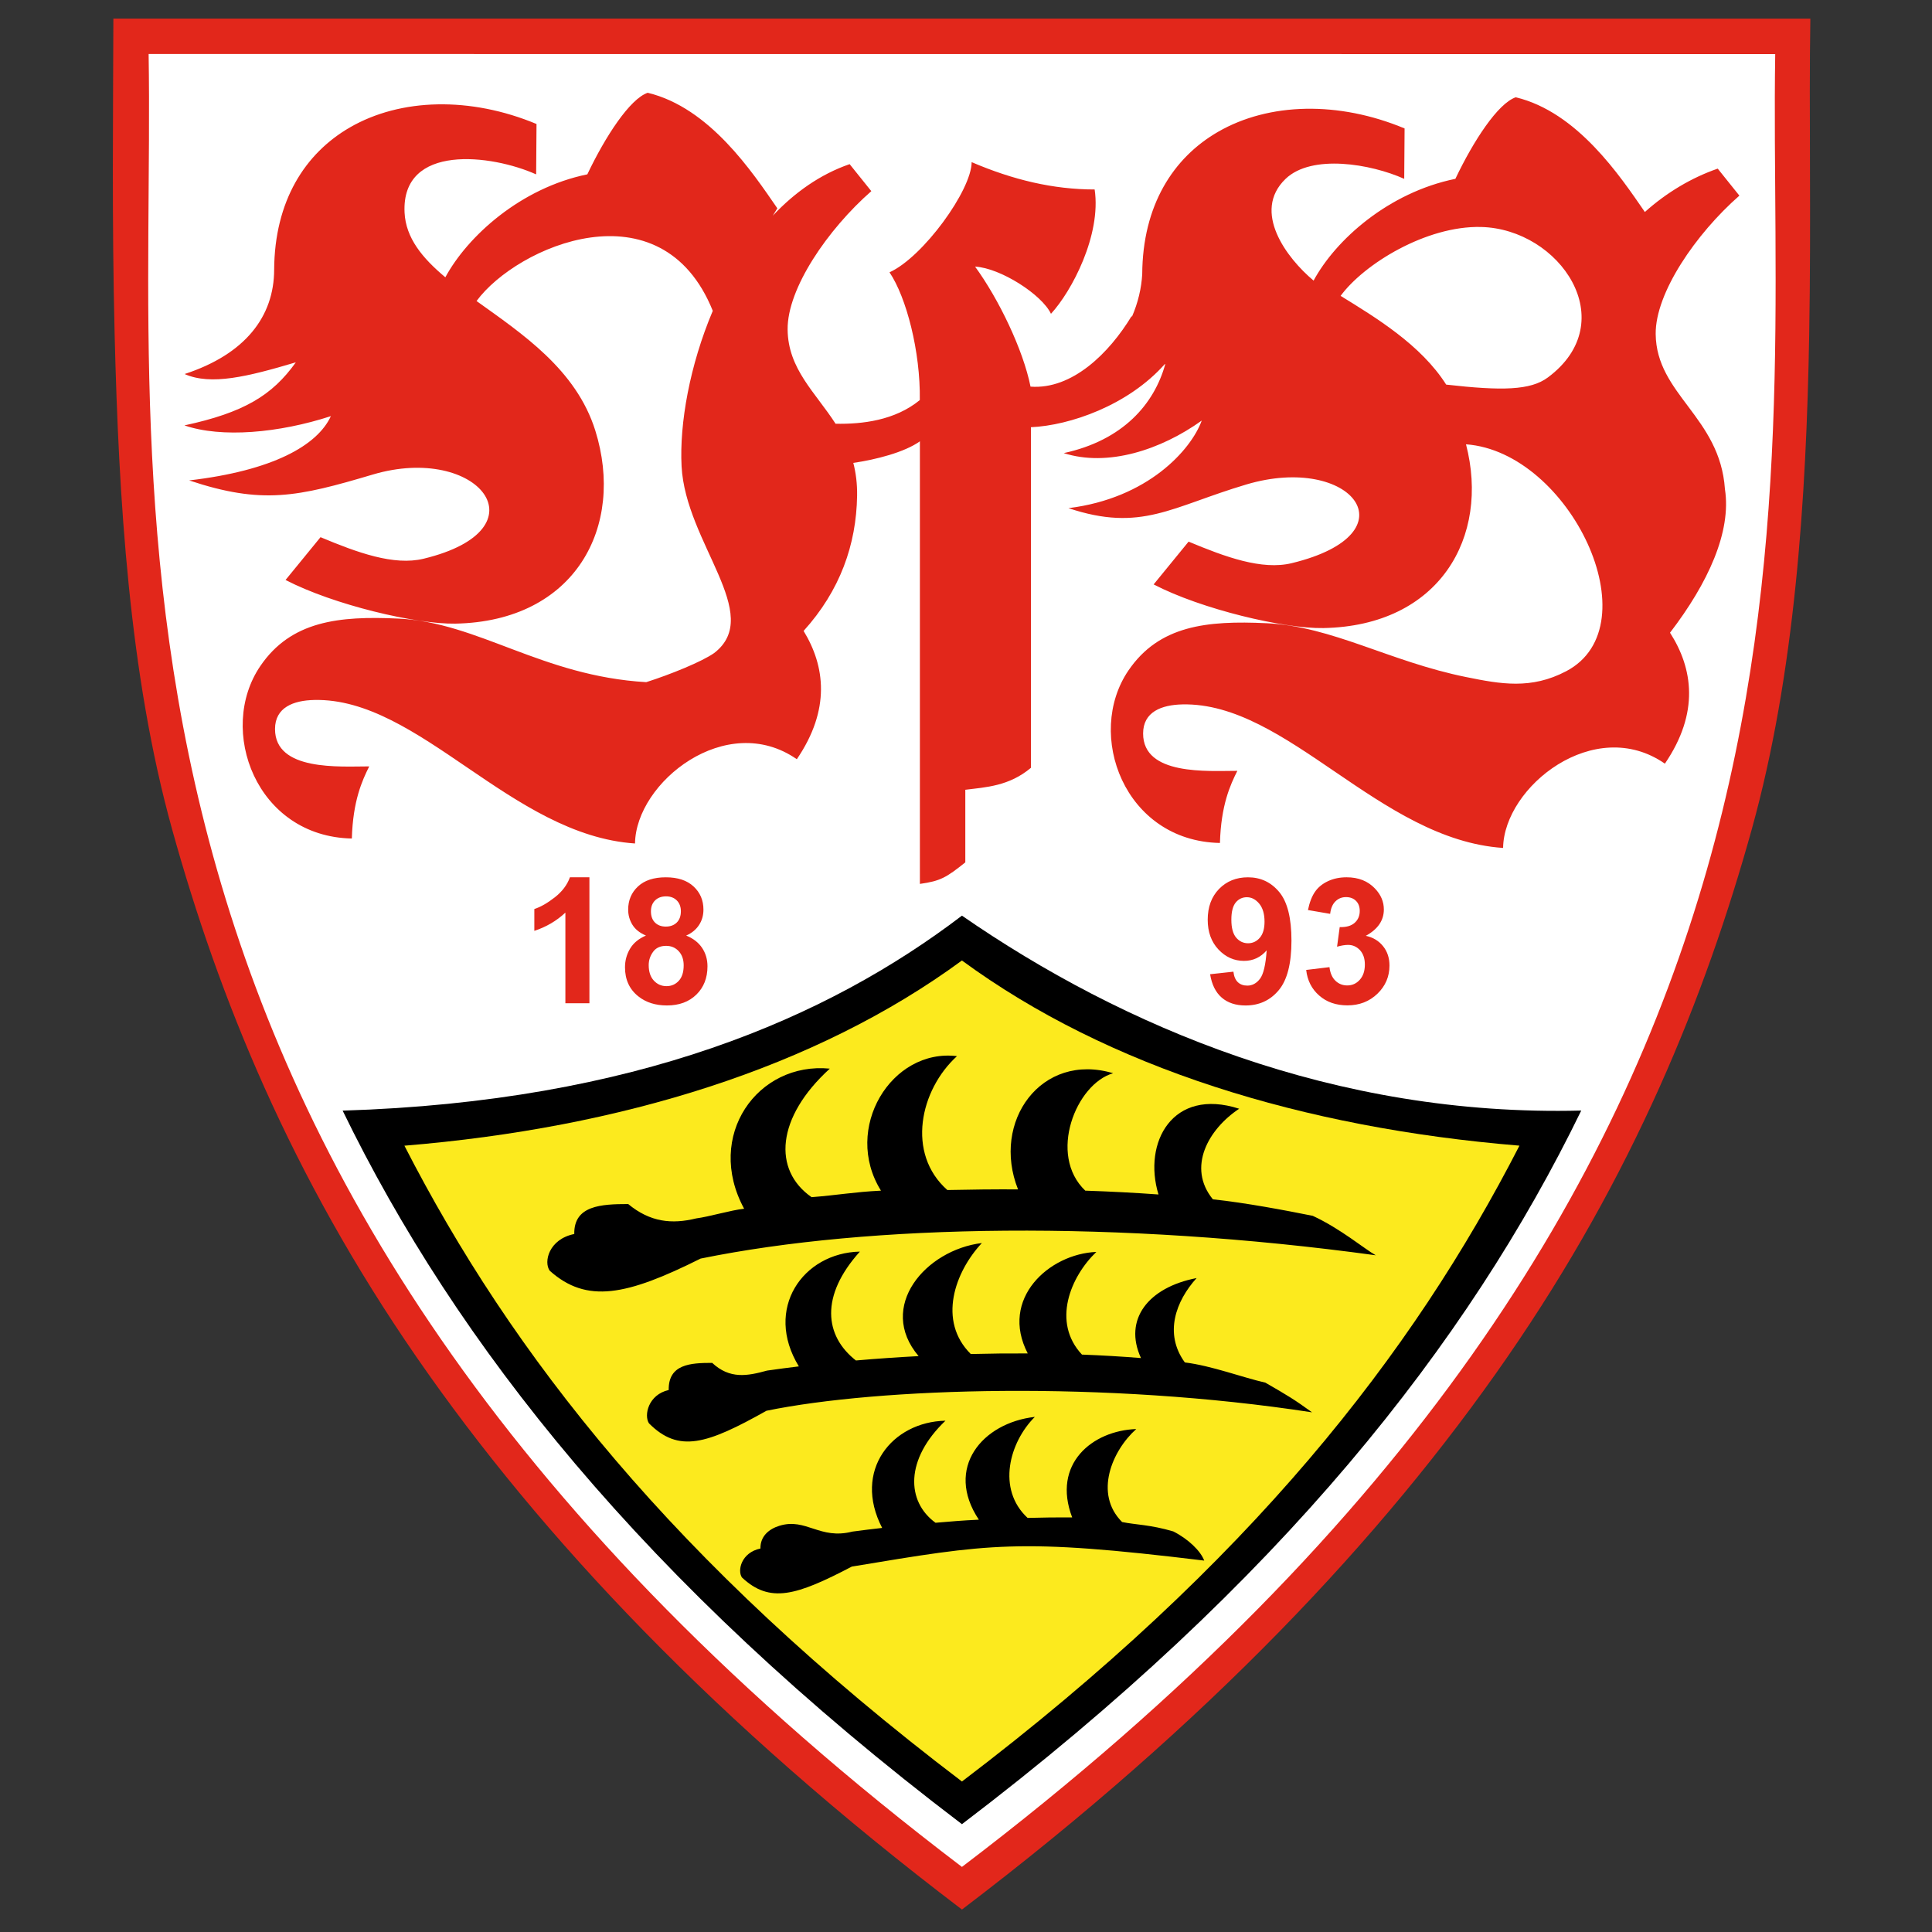
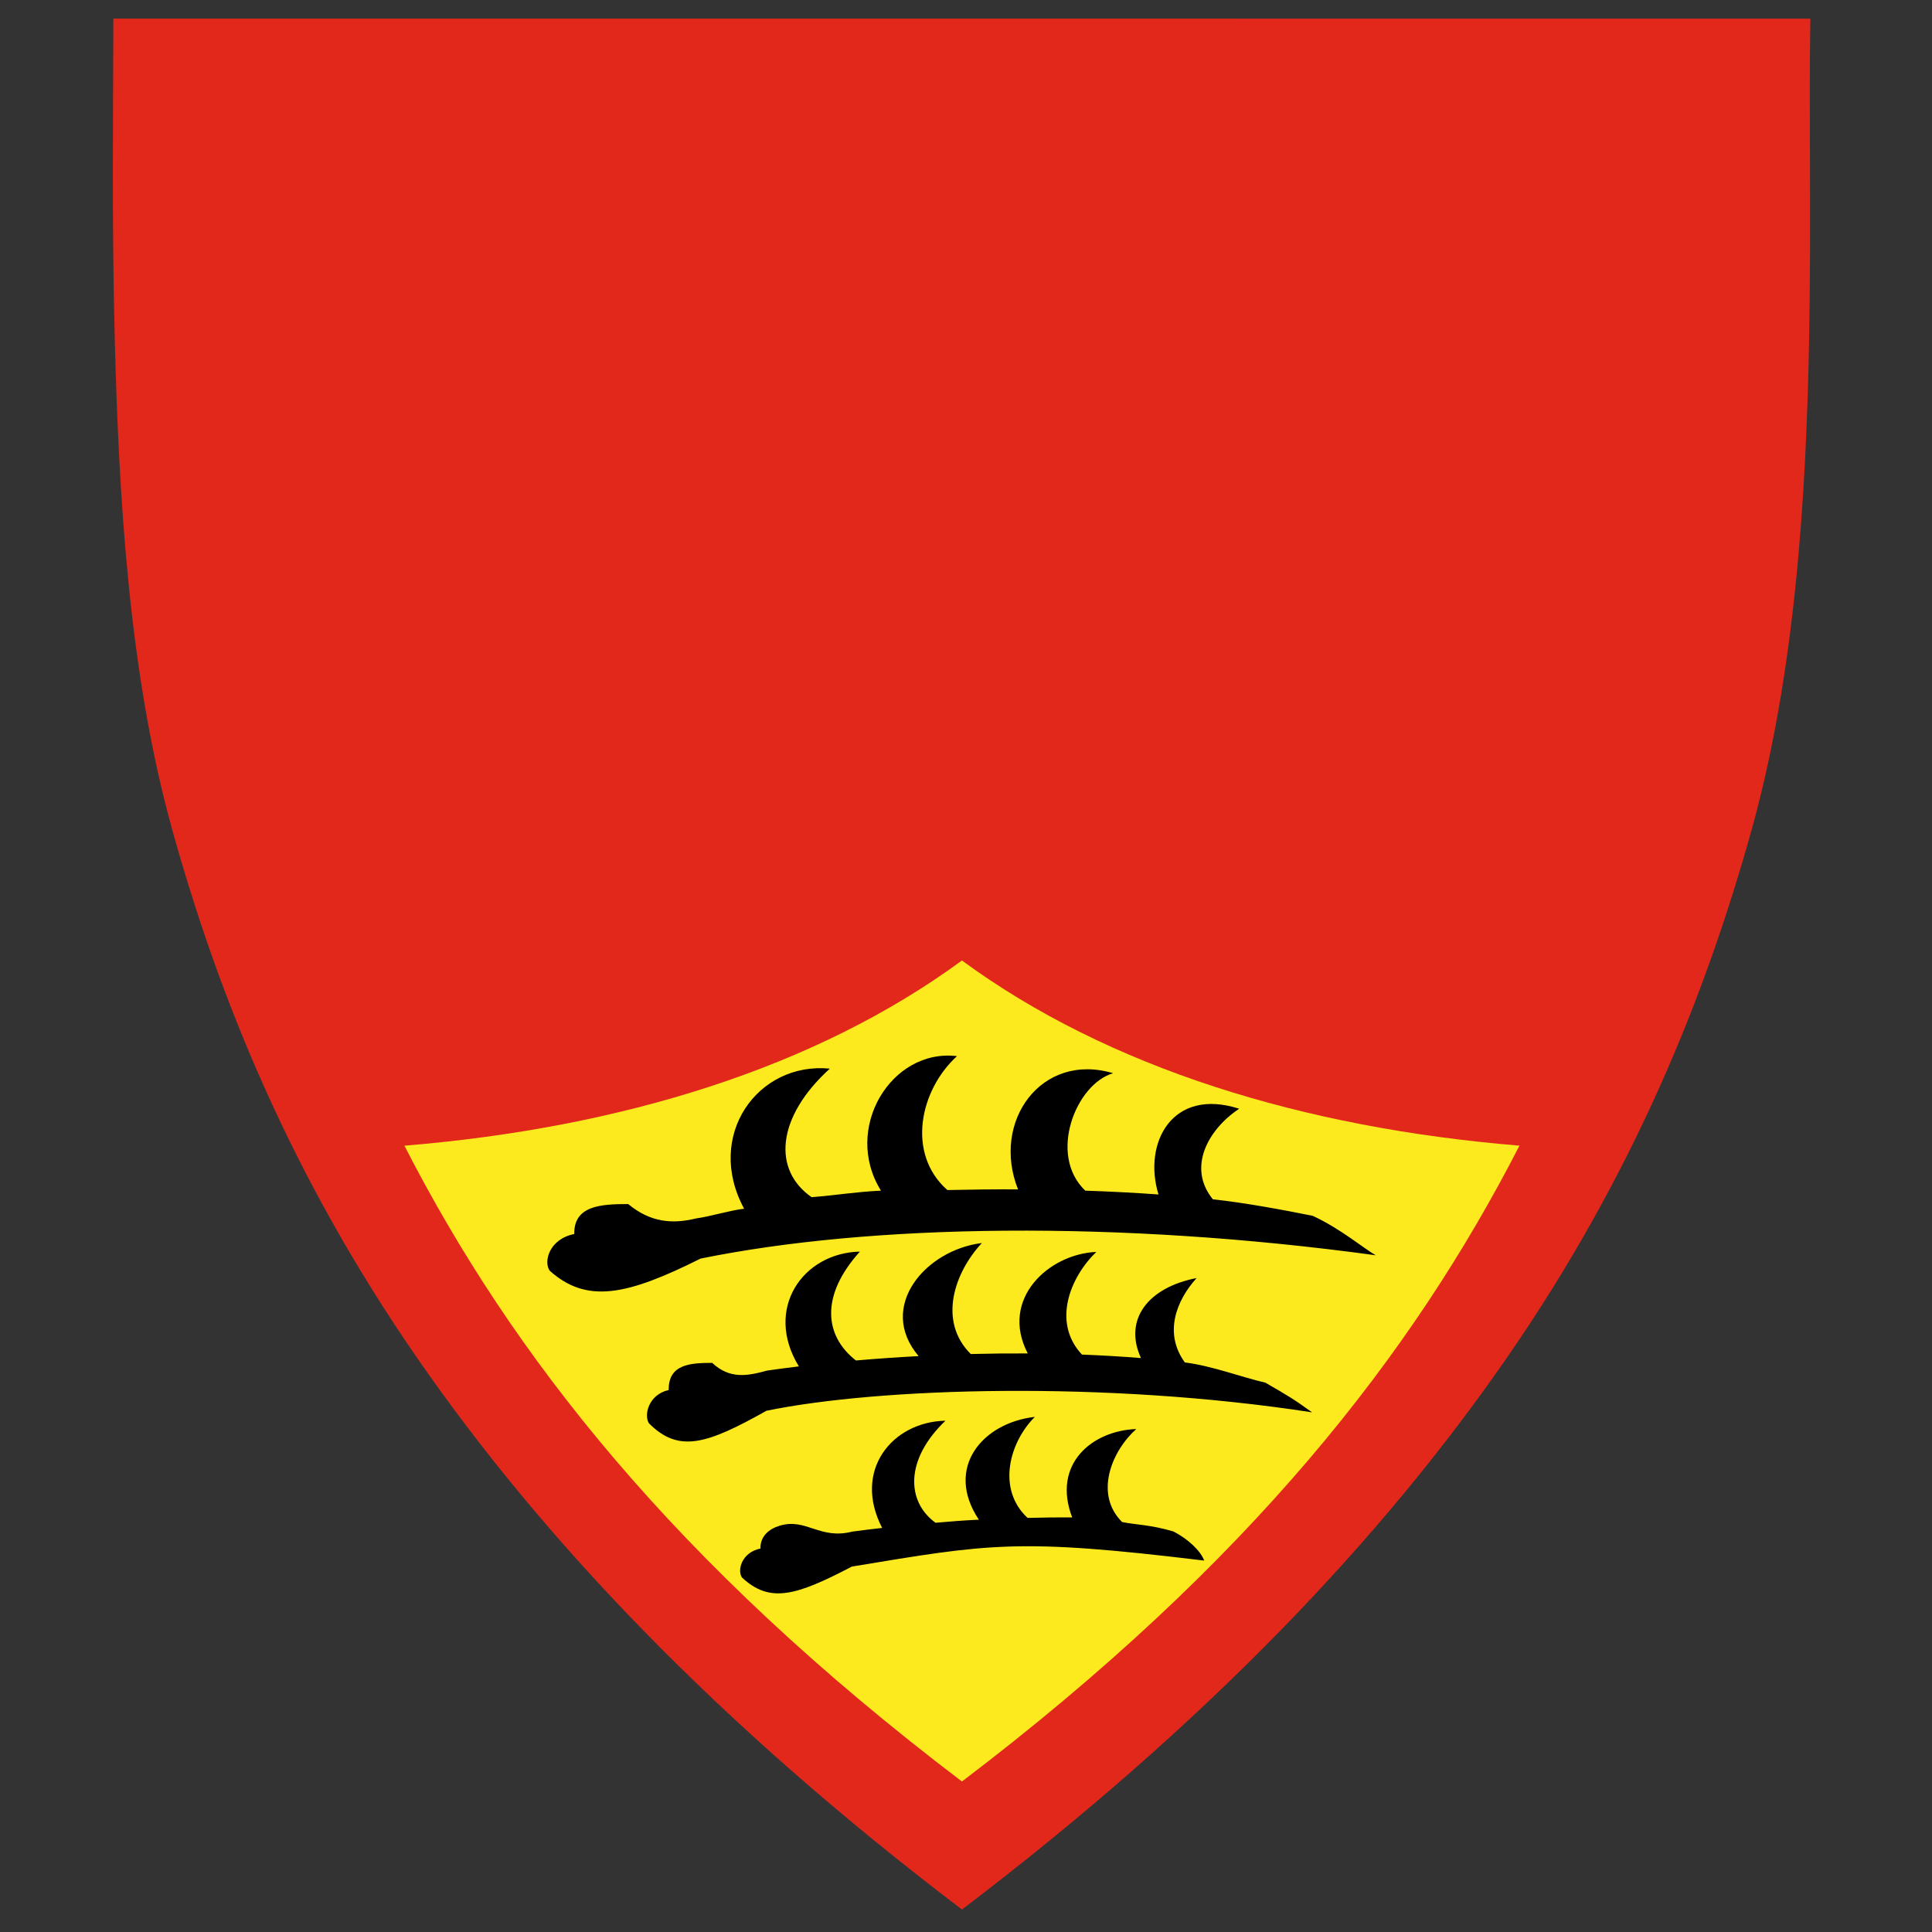
<svg xmlns="http://www.w3.org/2000/svg" viewBox="0 0 100 100" enable-background="new 0 0 100 100">
  <rect x="0" y="0" width="100" height="100" fill="#333333" stroke="none" />
  <path fill="#E2271B" d="M49.79 98.837c-12.703-9.649-21.76-19.236-28.213-28.568-6.53-9.445-10.259-18.665-12.671-27.353-2.226-8.017-2.761-17.098-2.972-25.597-.148-6.008-.077-11.508-.066-16.357l87.835.003c-.078 4.85.047 10.346-.059 16.354-.148 8.501-.744 17.58-2.971 25.597-2.413 8.688-6.142 17.908-12.672 27.353-6.453 9.332-15.509 18.919-28.211 28.568z" />
-   <path fill="#fff" d="M7.693 2.795c.373 23.243-4.963 58.088 42.097 93.836 47.058-35.744 41.722-70.589 42.095-93.831l-84.192-.005z" />
  <path fill="#E2271B" d="M67.608 50.204l1.205-.145c.037.305.139.541.309.704.168.162.373.243.611.243.256 0 .473-.096.648-.292.176-.195.264-.458.264-.789 0-.313-.084-.559-.252-.744-.17-.181-.375-.273-.615-.273-.16 0-.35.031-.572.093l.137-1.014c.338.01.594-.063.771-.219.176-.155.266-.361.266-.618 0-.219-.064-.392-.195-.522-.129-.129-.303-.194-.518-.194-.213 0-.395.073-.545.221-.15.147-.242.363-.273.646l-1.149-.197c.08-.392.201-.706.361-.94s.385-.419.674-.554c.287-.135.609-.201.967-.201.611 0 1.102.194 1.469.584.305.319.457.68.457 1.081 0 .569-.311 1.023-.934 1.364.371.079.67.258.893.536.223.276.332.612.332 1.003 0 .57-.207 1.057-.623 1.458-.416.402-.936.603-1.553.603-.588 0-1.076-.168-1.461-.508-.388-.338-.613-.78-.674-1.326zm-2.156-2.497c0-.402-.092-.713-.275-.935-.186-.221-.398-.332-.641-.332-.23 0-.422.09-.574.272-.15.182-.227.479-.227.892 0 .419.082.728.246.924.166.196.373.295.621.295.238 0 .441-.096.604-.283.164-.19.246-.467.246-.833zm-2.817 2.719l1.206-.132c.029.245.105.426.23.544.123.117.287.177.492.177.256 0 .475-.119.654-.354.18-.237.295-.727.346-1.471-.313.363-.705.545-1.174.545-.51 0-.952-.196-1.323-.591s-.555-.907-.555-1.539c0-.658.195-1.188.586-1.592.393-.402.892-.604 1.497-.604.658 0 1.197.254 1.621.764.422.509.631 1.346.631 2.513 0 1.186-.219 2.042-.66 2.568-.439.525-1.012.789-1.717.789-.508 0-.919-.136-1.231-.406-.314-.27-.515-.674-.603-1.211zm-29.058-.474c0 .342.087.61.263.801.176.192.395.29.657.29.258 0 .47-.094.638-.278.169-.185.252-.451.252-.799 0-.304-.086-.548-.257-.733-.171-.184-.388-.276-.651-.276-.304 0-.53.105-.679.314-.149.208-.223.436-.223.681zm.115-2.78c0 .247.07.44.21.579.14.139.328.209.561.209.235 0 .425-.071.567-.211.141-.14.212-.334.212-.582 0-.234-.071-.421-.211-.561-.14-.14-.326-.211-.556-.211-.239 0-.43.072-.572.213-.142.143-.211.33-.211.564zm-.258 1.252c-.321-.136-.555-.321-.701-.56-.146-.238-.219-.498-.219-.781 0-.485.169-.884.507-1.2.338-.316.818-.474 1.441-.474.617 0 1.096.157 1.437.474.342.316.511.715.511 1.2 0 .301-.078.569-.234.804s-.377.414-.66.537c.361.146.633.356.821.633.187.278.282.597.282.96 0 .599-.191 1.088-.574 1.462-.382.375-.891.563-1.526.563-.591 0-1.082-.156-1.474-.467-.463-.365-.695-.867-.695-1.506 0-.351.087-.672.262-.966.173-.292.449-.519.822-.679zm-2.926 3.504h-1.244v-4.691c-.454.426-.99.741-1.607.944v-1.13c.325-.106.677-.307 1.058-.604.38-.297.642-.643.784-1.038h1.009v6.519zm42.193-45.28c-3.413-1.425-7.021-1.347-9.658.177-2.328 1.344-3.902 3.813-3.922 7.366-.041.729-.218 1.48-.531 2.201l-.02-.028c-1.152 1.906-3.074 3.81-5.23 3.648-.385-1.92-1.651-4.541-2.87-6.212 1.311.069 3.461 1.449 3.928 2.442 1.079-1.169 2.612-4.081 2.261-6.435-2.144 0-4.226-.497-6.367-1.415 0 1.442-2.511 4.916-4.251 5.703.871 1.291 1.605 4.099 1.568 6.613-1.29 1.058-2.989 1.252-4.36 1.225-1.05-1.631-2.463-2.833-2.482-4.879-.021-2.125 2.075-5.18 4.332-7.16l-1.122-1.398c-1.527.527-2.852 1.472-3.975 2.666l.233-.38c-1.288-1.866-3.501-5.209-6.711-5.98-.922.318-2.184 2.247-3.124 4.222-3.458.708-6.207 3.213-7.349 5.329-1.192-.996-2.049-2.037-2.111-3.356-.168-3.592 4.516-3.003 6.811-1.971l.019-2.608c-3.415-1.424-7.022-1.346-9.659.177-2.328 1.345-3.901 3.813-3.921 7.367-.006 2.422-1.497 4.372-4.636 5.398 1.366.6 3.247.141 5.758-.606-1.224 1.718-2.701 2.604-5.765 3.264 1.915.66 4.885.398 7.579-.479-.697 1.515-3.005 2.822-7.336 3.327 3.783 1.26 5.609.854 9.505-.304 5.451-1.619 8.991 2.818 2.631 4.357-1.543.374-3.433-.318-5.336-1.115l-1.81 2.215c2.488 1.291 6.758 2.297 8.787 2.26 6.226-.118 8.796-5.043 7.245-9.995-.989-3.156-3.78-5.005-6.146-6.703 2.081-2.835 9.565-6.099 12.227.507-1.193 2.82-1.729 5.832-1.615 8.045.205 3.969 4.284 7.673 1.688 9.667-.631.446-2.268 1.111-3.517 1.508-5.413-.316-8.688-3.094-12.823-3.29-3.098-.147-5.563.125-7.151 2.454-2.252 3.303-.217 8.831 4.736 8.929.056-1.964.539-3.011.9-3.733-1.523 0-4.88.259-4.876-1.936.001-1.117.952-1.479 2.032-1.502 5.43-.122 10.191 6.999 16.601 7.428.043-3.173 4.735-6.894 8.375-4.361 1.754-2.576 1.463-4.819.351-6.641 1.891-2.091 2.73-4.471 2.769-6.996.01-.631-.064-1.191-.196-1.701 1.171-.171 2.653-.55 3.446-1.117v22.908c1.065-.148 1.37-.33 2.351-1.115v-3.757c1.076-.135 2.263-.186 3.396-1.136v-17.63c2.015-.09 5.025-1.127 6.924-3.261l.031-.01c-.57 2.072-2.193 3.95-5.256 4.611 2.275.731 5.029-.168 7.143-1.684-.551 1.515-2.788 4.027-6.9 4.533 3.781 1.259 5.317-.069 9.214-1.227 5.451-1.618 8.702 2.535 2.342 4.075-1.543.374-3.433-.319-5.337-1.115l-1.809 2.215c2.486 1.291 6.757 2.298 8.786 2.259 6.022-.113 8.624-4.727 7.382-9.511 5.367.386 9.677 9.383 5.186 11.744-1.814.954-3.387.667-5.182.302-3.966-.802-6.923-2.625-10.325-2.786-3.099-.147-5.563.117-7.151 2.445-2.25 3.303-.217 8.832 4.736 8.929.055-1.965.538-3.012.901-3.733-1.524 0-4.882.258-4.878-1.936.002-1.118.952-1.479 2.033-1.503 5.429-.122 10.19 6.999 16.6 7.429.045-3.173 4.737-6.894 8.374-4.362 1.801-2.641 1.449-4.933.266-6.778 1.971-2.574 3.186-5.221 2.842-7.435-.258-3.741-3.555-4.896-3.584-8.028-.02-2.124 2.074-5.179 4.332-7.16l-1.121-1.398c-1.365.472-2.658 1.248-3.771 2.245-1.291-1.873-3.496-5.173-6.683-5.938-.924.317-2.185 2.246-3.125 4.221-3.46.708-6.196 3.152-7.339 5.268-1.391-1.161-3.209-3.574-1.451-5.265 1.354-1.301 4.42-.776 6.142-.002l.019-2.608zm2.153 13.259c-1.305-2.059-3.653-3.477-5.464-4.593 1.203-1.641 4.427-3.634 7.267-3.566 4.082.097 7.356 4.896 3.457 7.791-.897.666-2.376.695-5.26.368z" />
-   <path d="M49.79 94.419c-16.479-12.515-26.215-24.916-32.055-36.933 15.169-.47 25.113-4.806 32.055-10.092 8.285 5.729 19.278 10.416 32.055 10.088-5.841 12.017-15.578 24.418-32.055 36.937z" />
+   <path d="M49.79 94.419z" />
  <path fill="#FCEA1E" d="M49.79 92.21c-14.932-11.339-23.333-22.137-28.858-32.909 11.22-.924 21.289-4.031 28.857-9.586 7.569 5.552 17.637 8.66 28.857 9.584-5.523 10.771-13.924 21.57-28.856 32.911z" />
  <path d="M44.118 79.275c.504-.067 1.019-.131 1.542-.19-1.542-2.976.521-5.495 3.277-5.549-2.095 1.997-2.035 4.176-.515 5.282.995-.081 1.22-.109 2.243-.16-1.788-2.68.182-5.014 2.898-5.32-1.313 1.309-1.986 3.734-.375 5.229.923-.022 1.393-.031 2.307-.027-1.055-2.77 1.04-4.491 3.317-4.573-1.248 1.113-2.203 3.349-.732 4.813.711.146 1.453.133 2.649.486.782.397 1.417 1.015 1.601 1.51-9.653-1.17-11.086-.874-18.238.31-2.889 1.511-4.244 1.916-5.688.565-.248-.356-.038-1.291.956-1.5-.011-.656.466-1.021.993-1.18 1.371-.417 2.075.738 3.765.304zm-4.419-8.333c.539-.078 1.089-.15 1.649-.218-1.822-2.984.211-5.879 3.159-5.941-2.068 2.295-1.831 4.362-.205 5.635 1.065-.093 2.151-.168 3.245-.226-2.172-2.56.368-5.499 3.274-5.853-1.404 1.503-2.299 4.03-.574 5.745.987-.025 1.974-.036 2.949-.031-1.473-2.834 1.112-5.158 3.55-5.253-1.336 1.279-2.317 3.63-.744 5.313 1.043.04 2.065.099 3.055.18-.92-2 .377-3.658 2.879-4.141-1.078 1.192-1.696 2.872-.609 4.367 1.373.166 3.005.784 4.167 1.046 1.154.665 1.498.871 2.418 1.537-10.742-1.652-22.429-1.277-28.239-.082-3.091 1.736-4.541 2.2-6.084.649-.265-.409-.04-1.482 1.023-1.723-.021-1.338 1.126-1.404 2.25-1.404.912.848 1.813.683 2.837.4zm-3.662-7.878c.668-.086 1.785-.425 2.479-.501-2.046-3.772.693-7.615 4.435-7.251-2.78 2.533-2.961 5.249-.944 6.653 1.322-.102 2.234-.273 3.592-.337-2.002-3.214.539-7.376 3.934-6.962-1.916 1.747-2.637 5.037-.498 6.93 1.225-.027 2.446-.04 3.658-.034-1.397-3.511 1.206-7.121 4.923-6.012-1.917.545-3.393 4.221-1.442 6.078 1.294.043 2.563.109 3.789.198-.819-2.687.727-5.553 4.177-4.438-1.597 1.057-2.71 3.037-1.362 4.688 1.704.183 3.728.566 5.169.855 1.436.663 2.697 1.727 3.262 2.042-13.327-1.822-26.127-1.628-34.946.171-3.833 1.916-5.892 2.342-7.808.63-.328-.451-.049-1.636 1.269-1.902-.027-1.478 1.398-1.55 2.792-1.55 1.133.936 2.252 1.054 3.521.742z" />
</svg>